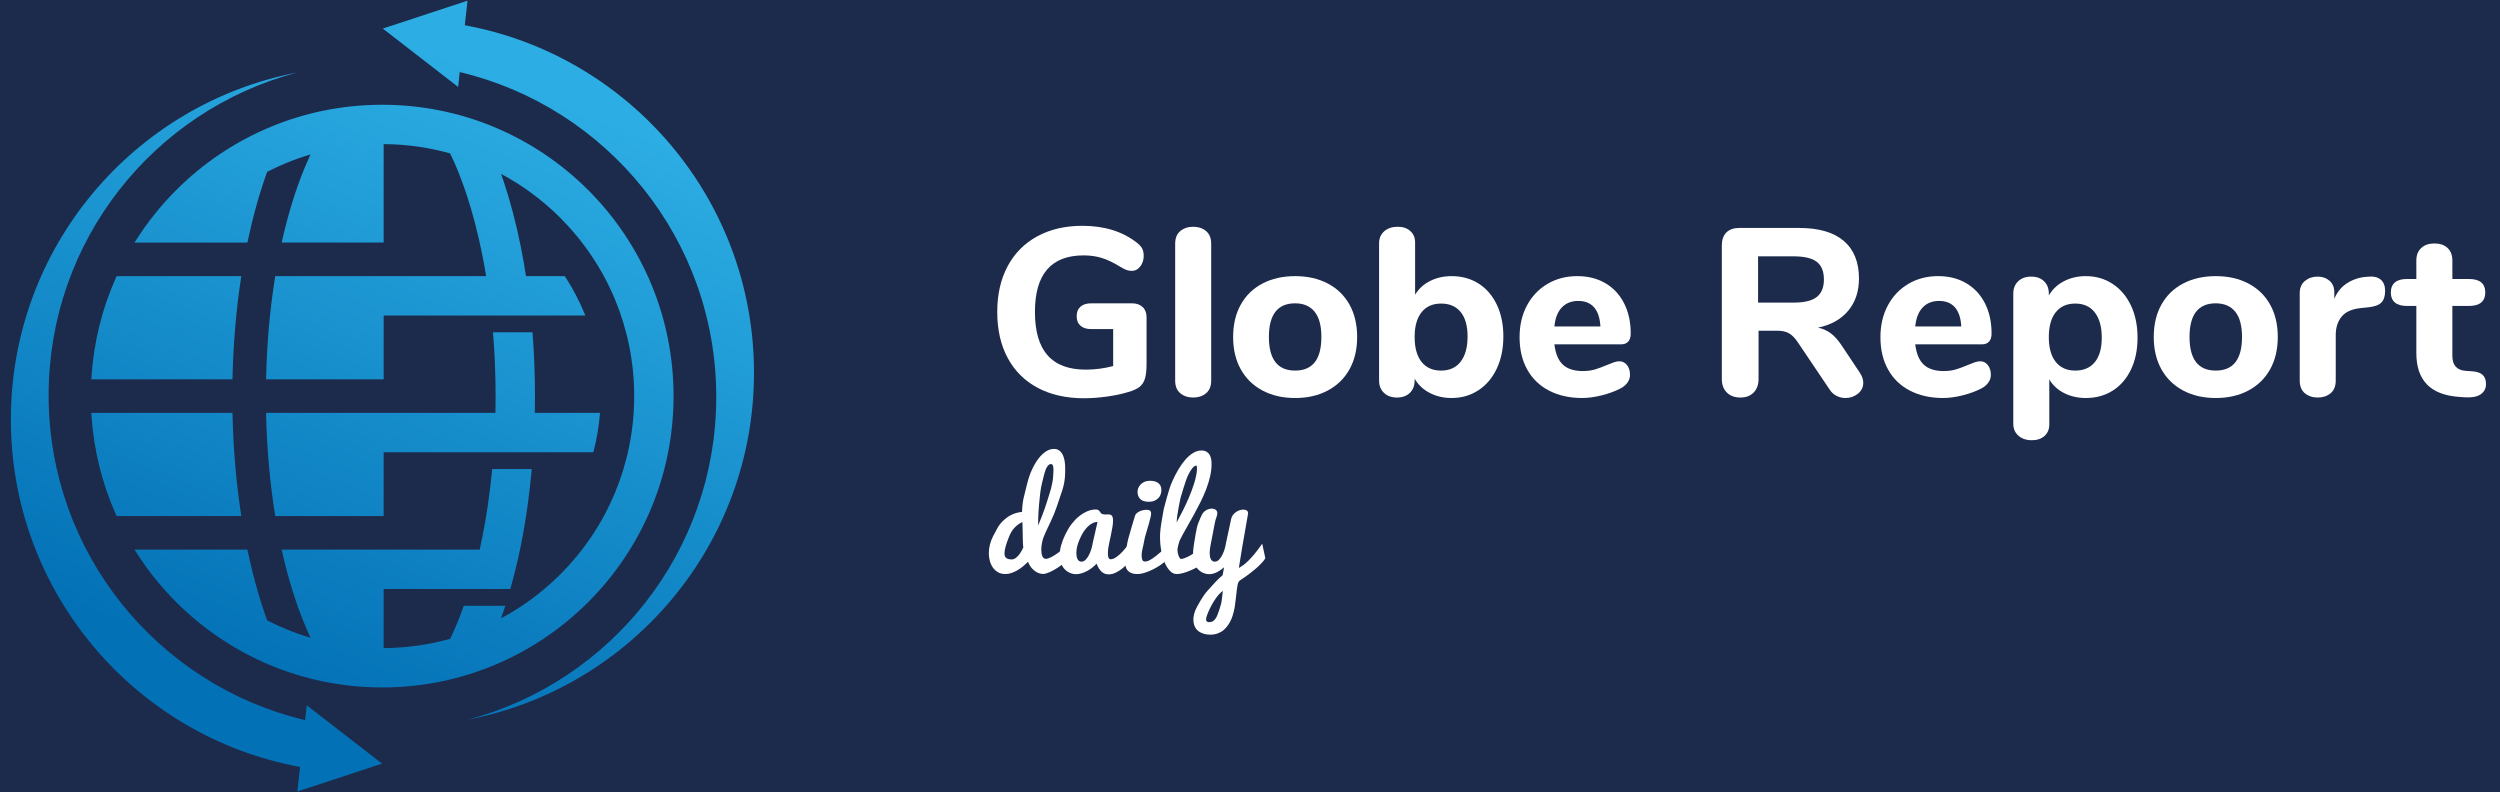
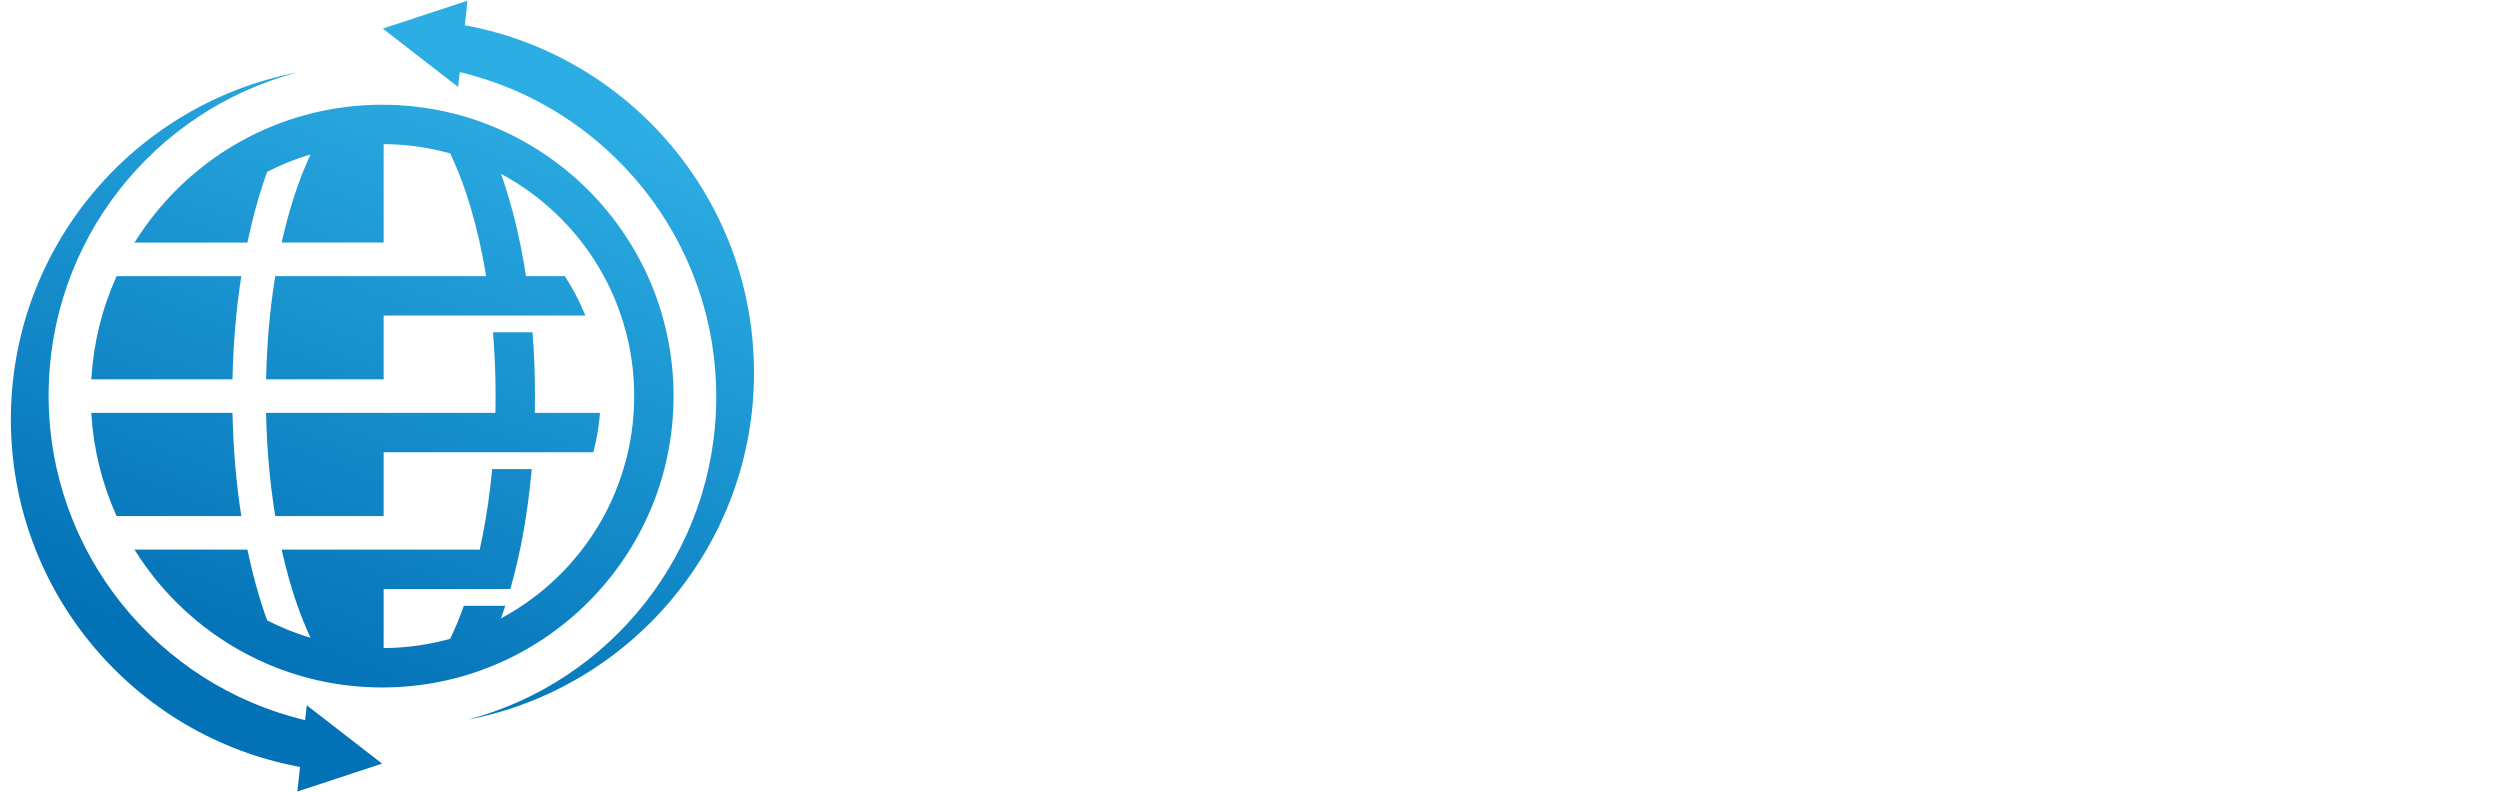
<svg xmlns="http://www.w3.org/2000/svg" xmlns:xlink="http://www.w3.org/1999/xlink" version="1.1" id="Warstwa_1" x="0px" y="0px" width="1124px" height="356.176px" viewBox="0 0 1124 356.176" enable-background="new 0 0 1124 356.176" xml:space="preserve">
-   <rect fill-rule="evenodd" clip-rule="evenodd" fill="#1C2A4B" width="1124" height="356.176" />
  <g>
    <defs>
      <path id="SVGID_1_" d="M137.186,323.768C71.056,308.09,21.859,248.656,21.859,177.733c0-69.577,47.35-128.097,111.582-145.094    C60.2,46.771,4.884,111.221,4.884,188.589c0,77.877,56.052,142.668,130.012,156.229l-1.205,11.047l38.09-12.543l-33.866-26.235    L137.186,323.768z M58.792,185.627h45.736l0.015,0.646c0.166,7.771,0.578,15.411,1.215,22.882    c0.648,7.583,1.531,14.976,2.622,22.118l0.115,0.752H72.179h-1.477H52.428l-0.173-0.389c-3.167-7.065-5.732-14.472-7.622-22.13    c-1.843-7.49-3.042-15.239-3.54-23.181l-0.038-0.698h16.425H58.792z M72.179,124.149h36.315l-0.115,0.752    c-1.091,7.143-1.974,14.537-2.622,22.122c-0.637,7.467-1.049,15.112-1.215,22.88l-0.015,0.64H58.792h-1.312H41.055l0.038-0.694    c0.498-7.942,1.697-15.689,3.54-23.179c1.89-7.665,4.455-15.065,7.622-22.132l0.173-0.389h18.274H72.179z M239.414,149.397    c0.738,9.391,1.116,18.991,1.116,28.691c0,2.522-0.027,5.033-0.077,7.539h29.308l-0.062,0.71    c-0.231,2.792-0.587,5.565-1.054,8.323c-0.467,2.75-1.053,5.485-1.755,8.184l-0.127,0.494h-12.161h-14.94H221.92h-16.055h-33.374    v28.687h-48.743l-0.089-0.551c-1.146-7.107-2.07-14.51-2.749-22.143c-0.663-7.463-1.1-15.166-1.276-23.032l-0.017-0.673h13.233    h0.656h38.984h50.251c0.05-2.498,0.077-5.014,0.077-7.539c0-9.746-0.397-19.351-1.165-28.691H239.414z M171.836,47.095    c17.737,0,34.657,3.525,50.088,9.918c16.038,6.639,30.465,16.374,42.538,28.449c12.075,12.071,21.807,26.496,28.447,42.532    c6.395,15.436,9.923,32.355,9.923,50.093c0,17.737-3.528,34.657-9.923,50.092c-6.641,16.033-16.372,30.461-28.447,42.535    c-12.068,12.07-26.5,21.806-42.538,28.447c-15.431,6.39-32.351,9.92-50.088,9.92c-17.742,0-34.661-3.53-50.094-9.92    c-16.035-6.642-30.461-16.377-42.532-28.447c-3.41-3.41-6.641-7.018-9.672-10.805c-3.021-3.768-5.84-7.71-8.42-11.794    l-0.641-1.007h19.862h1.656h29.234l0.111,0.525c1.208,5.688,2.546,11.177,4.023,16.422c1.455,5.184,3.04,10.147,4.743,14.848    c2.738,1.408,5.539,2.712,8.4,3.896c3.611,1.492,7.313,2.803,11.097,3.926c-0.424-0.926-0.853-1.854-1.27-2.8    c-0.62-1.4-1.233-2.851-1.831-4.327c-1.898-4.675-3.664-9.692-5.293-15.02c-1.615-5.274-3.08-10.848-4.392-16.665l-0.182-0.806    h6.213h0.656h82.165c0.42-1.878,0.818-3.787,1.204-5.715c1.928-9.697,3.417-19.933,4.419-30.511h17.769l-0.127,1.4    c-1.728,18.276-4.532,35.008-9.495,52.537h-18.42h-5.156h-33.374v26.555c10.358-0.063,20.391-1.51,29.905-4.17    c2.203-4.566,4.251-9.53,6.134-14.845h18.636c-0.205,0.628-0.405,1.257-0.613,1.878c-0.425,1.273-0.855,2.539-1.299,3.779    c9.856-5.279,18.844-11.979,26.688-19.824c10.448-10.448,18.864-22.921,24.606-36.778c5.524-13.345,8.579-27.977,8.579-43.327    s-3.055-29.988-8.579-43.328c-5.742-13.858-14.158-26.331-24.606-36.779c-7.841-7.837-16.819-14.537-26.673-19.816    c0.385,1.095,0.771,2.202,1.142,3.313c3.066,9.16,5.665,19.087,7.763,29.558c0.856,4.273,1.628,8.65,2.319,13.113h17.432    l0.201,0.297c1.693,2.596,3.268,5.28,4.718,8.049c1.453,2.77,2.769,5.593,3.941,8.458l0.366,0.902h-8.548h-15.863h-17.795h-15.079    h-33.374v28.687h-52.874l0.017-0.671c0.177-7.868,0.613-15.566,1.276-23.036c0.679-7.629,1.604-15.031,2.749-22.135l0.089-0.552    h9.103h39.641h46.073c-0.531-3.273-1.123-6.491-1.754-9.653c-1.94-9.712-4.315-18.833-7.09-27.171    c-2.197-6.637-4.654-12.796-7.343-18.358c-9.515-2.657-19.534-4.108-29.887-4.163v44.258h-45.851l0.179-0.799    c1.312-5.819,2.781-11.388,4.392-16.669c1.629-5.323,3.395-10.341,5.293-15.018c0.598-1.482,1.218-2.928,1.835-4.335    c0.413-0.942,0.842-1.871,1.269-2.796c-3.786,1.121-7.488,2.433-11.1,3.93c-2.861,1.184-5.662,2.484-8.4,3.892    c-1.703,4.705-3.288,9.669-4.743,14.856c-1.478,5.242-2.815,10.729-4.023,16.418l-0.111,0.521H81.995h-1.656H60.478l0.641-1.007    c2.583-4.084,5.399-8.022,8.422-11.793c3.032-3.789,6.261-7.394,9.67-10.799c12.071-12.076,26.497-21.811,42.532-28.449    C137.175,50.62,154.094,47.095,171.836,47.095z M206.697,32.404c66.129,15.681,115.328,75.111,115.328,146.038    c0,69.577-47.351,128.094-111.587,145.095c73.241-14.136,128.561-78.583,128.561-155.952c0-77.881-56.048-142.667-130.015-156.229    l1.207-11.045l-38.09,12.542l33.87,26.229L206.697,32.404z" />
    </defs>
    <clipPath id="SVGID_2_">
      <use xlink:href="#SVGID_1_" overflow="visible" />
    </clipPath>
    <linearGradient id="SVGID_3_" gradientUnits="userSpaceOnUse" x1="120.92" y1="307.359" x2="228" y2="36.054">
      <stop offset="0" style="stop-color:#0371B6" />
      <stop offset="1" style="stop-color:#2CADE3" />
    </linearGradient>
    <rect x="4.884" y="0.312" clip-path="url(#SVGID_2_)" fill="url(#SVGID_3_)" width="334.115" height="355.554" />
  </g>
  <g>
    <path fill="#FFFFFF" d="M513.721,138.036c1.18,1.109,1.77,2.627,1.77,4.558v20.91c0,2.86-0.233,5.077-0.697,6.649   c-0.466,1.573-1.271,2.825-2.413,3.753c-1.145,0.93-2.86,1.716-5.147,2.359c-2.788,0.857-5.988,1.538-9.597,2.037   c-3.611,0.5-7.024,0.751-10.241,0.751c-8.007,0-14.942-1.555-20.803-4.665c-5.863-3.109-10.367-7.577-13.512-13.404   c-3.146-5.826-4.719-12.743-4.719-20.75c0-7.863,1.556-14.708,4.665-20.535c3.109-5.826,7.56-10.311,13.351-13.458   c5.791-3.145,12.546-4.718,20.267-4.718c9.937,0,18.158,2.573,24.664,7.721c1.072,0.858,1.823,1.716,2.252,2.573   c0.429,0.858,0.644,1.931,0.644,3.217c0,1.86-0.52,3.45-1.555,4.772c-1.037,1.324-2.271,1.984-3.7,1.984   c-0.93,0-1.769-0.143-2.52-0.429c-0.751-0.285-1.662-0.75-2.734-1.394c-3.003-1.858-5.756-3.18-8.257-3.968   c-2.504-0.786-5.255-1.179-8.257-1.179c-14.584,0-21.876,8.471-21.876,25.414c0,8.723,1.894,15.227,5.684,19.517   c3.788,4.29,9.507,6.434,17.157,6.434c4.146,0,8.257-0.536,12.332-1.608v-16.622h-9.866c-2.074,0-3.683-0.499-4.825-1.501   c-1.145-1-1.716-2.43-1.716-4.29c0-1.858,0.571-3.287,1.716-4.289c1.143-1,2.751-1.501,4.825-1.501h18.337   C510.949,136.374,512.541,136.929,513.721,138.036z" />
    <path fill="#FFFFFF" d="M530.663,176.801c-1.538-1.287-2.306-3.18-2.306-5.684v-61.552c0-2.502,0.768-4.397,2.306-5.684   c1.536-1.287,3.484-1.93,5.844-1.93c2.287,0,4.199,0.644,5.737,1.93c1.536,1.287,2.306,3.182,2.306,5.684v61.552   c0,2.503-0.77,4.396-2.306,5.684c-1.538,1.287-3.45,1.93-5.737,1.93C534.147,178.731,532.199,178.088,530.663,176.801z" />
-     <path fill="#FFFFFF" d="M567.604,175.568c-4.22-2.252-7.472-5.432-9.759-9.544c-2.288-4.11-3.432-8.954-3.432-14.53   s1.144-10.418,3.432-14.53c2.287-4.11,5.539-7.273,9.759-9.49c4.217-2.215,9.114-3.324,14.69-3.324s10.473,1.109,14.691,3.324   c4.217,2.217,7.47,5.38,9.758,9.49c2.287,4.112,3.432,8.954,3.432,14.53s-1.145,10.42-3.432,14.53   c-2.288,4.112-5.541,7.292-9.758,9.544c-4.219,2.252-9.115,3.378-14.691,3.378S571.821,177.82,567.604,175.568z M594.091,151.494   c0-5.075-1.019-8.864-3.056-11.367c-2.038-2.502-4.951-3.753-8.74-3.753c-7.864,0-11.795,5.04-11.795,15.12   c0,10.08,3.931,15.12,11.795,15.12C590.158,166.614,594.091,161.574,594.091,151.494z" />
    <path fill="#FFFFFF" d="M664.757,127.474c3.502,2.217,6.236,5.38,8.204,9.49c1.965,4.112,2.948,8.884,2.948,14.315   c0,5.434-0.983,10.241-2.948,14.423c-1.968,4.182-4.719,7.436-8.258,9.758c-3.538,2.324-7.56,3.485-12.063,3.485   c-3.646,0-6.935-0.769-9.865-2.306c-2.933-1.536-5.185-3.663-6.756-6.38v0.858c0,2.289-0.716,4.128-2.145,5.522   c-1.431,1.394-3.361,2.091-5.791,2.091c-2.431,0-4.38-0.697-5.844-2.091c-1.466-1.394-2.198-3.234-2.198-5.522v-61.767   c0-2.215,0.768-4.002,2.306-5.361c1.536-1.357,3.555-2.038,6.059-2.038c2.359,0,4.252,0.644,5.684,1.93   c1.429,1.287,2.145,3.002,2.145,5.147v23.484c1.571-2.644,3.807-4.7,6.702-6.166c2.895-1.464,6.129-2.198,9.704-2.198   C657.214,124.149,661.254,125.259,664.757,127.474z M656.715,162.593c2.072-2.681,3.109-6.451,3.109-11.313   c0-4.789-1.037-8.453-3.109-10.991c-2.074-2.537-5.005-3.807-8.793-3.807c-3.79,0-6.721,1.305-8.794,3.914   c-2.074,2.61-3.109,6.31-3.109,11.099c0,4.862,1.035,8.597,3.109,11.206c2.073,2.611,5.004,3.914,8.794,3.914   C651.71,166.614,654.641,165.273,656.715,162.593z" />
    <path fill="#FFFFFF" d="M731.51,164.147c0.893,1.145,1.34,2.61,1.34,4.396c0,1.217-0.358,2.343-1.072,3.378   c-0.716,1.037-1.716,1.914-3.003,2.627c-2.431,1.287-5.254,2.342-8.471,3.163c-3.218,0.821-6.185,1.233-8.9,1.233   c-5.721,0-10.707-1.107-14.959-3.324c-4.255-2.215-7.525-5.378-9.813-9.49c-2.288-4.11-3.432-8.954-3.432-14.53   c0-5.361,1.108-10.115,3.324-14.262c2.216-4.146,5.29-7.381,9.223-9.705c3.931-2.322,8.399-3.485,13.404-3.485   c4.788,0,8.989,1.056,12.6,3.164c3.609,2.109,6.416,5.112,8.418,9.007c2.001,3.897,3.003,8.455,3.003,13.672   c0,1.573-0.376,2.771-1.126,3.592c-0.751,0.823-1.807,1.233-3.164,1.233h-30.025c0.5,4.219,1.786,7.275,3.86,9.168   c2.073,1.895,5.04,2.842,8.9,2.842c2.073,0,3.931-0.25,5.576-0.751c1.644-0.499,3.467-1.18,5.469-2.037   c1.001-0.429,1.966-0.805,2.896-1.126c0.929-0.322,1.751-0.483,2.467-0.483C729.453,162.432,730.614,163.005,731.51,164.147z    M702.181,138.25c-1.859,1.967-2.967,4.809-3.324,8.525h20.696c-0.215-3.789-1.163-6.648-2.842-8.579   c-1.681-1.931-4.058-2.896-7.131-2.896C706.506,135.302,704.039,136.285,702.181,138.25z" />
    <path fill="#FFFFFF" d="M837.722,172.083c0,2.002-0.804,3.646-2.413,4.933c-1.608,1.287-3.484,1.93-5.629,1.93   c-1.359,0-2.682-0.322-3.968-0.965c-1.287-0.643-2.359-1.644-3.218-3.002L808.34,153.96c-1.217-1.858-2.503-3.199-3.86-4.021   c-1.359-0.821-3.074-1.233-5.147-1.233h-8.686v21.661c0,2.574-0.734,4.611-2.198,6.112c-1.467,1.501-3.45,2.252-5.952,2.252   c-2.573,0-4.61-0.751-6.112-2.252c-1.501-1.501-2.252-3.539-2.252-6.112v-60.051c0-2.501,0.679-4.432,2.038-5.791   c1.357-1.357,3.287-2.038,5.79-2.038h26.916c8.863,0,15.565,1.949,20.106,5.844c4.539,3.897,6.81,9.527,6.81,16.889   c0,5.791-1.609,10.616-4.826,14.477s-7.758,6.399-13.618,7.614c2.145,0.429,4.057,1.27,5.736,2.52   c1.68,1.251,3.307,3.056,4.88,5.415l8.149,12.225C837.186,169.045,837.722,170.582,837.722,172.083z M816.812,133.532   c2.145-1.679,3.217-4.306,3.217-7.881c0-3.646-1.072-6.29-3.217-7.936c-2.145-1.644-5.613-2.466-10.402-2.466h-15.978v20.803   h15.978C811.198,136.052,814.667,135.213,816.812,133.532z" />
-     <path fill="#FFFFFF" d="M893.751,164.147c0.893,1.145,1.34,2.61,1.34,4.396c0,1.217-0.358,2.343-1.072,3.378   c-0.716,1.037-1.716,1.914-3.003,2.627c-2.431,1.287-5.254,2.342-8.471,3.163c-3.218,0.821-6.185,1.233-8.9,1.233   c-5.721,0-10.707-1.107-14.959-3.324c-4.255-2.215-7.525-5.378-9.813-9.49c-2.288-4.11-3.432-8.954-3.432-14.53   c0-5.361,1.108-10.115,3.324-14.262c2.216-4.146,5.29-7.381,9.223-9.705c3.931-2.322,8.399-3.485,13.404-3.485   c4.788,0,8.989,1.056,12.6,3.164c3.609,2.109,6.416,5.112,8.418,9.007c2.001,3.897,3.003,8.455,3.003,13.672   c0,1.573-0.376,2.771-1.126,3.592c-0.751,0.823-1.807,1.233-3.164,1.233h-30.025c0.5,4.219,1.786,7.275,3.86,9.168   c2.073,1.895,5.04,2.842,8.9,2.842c2.073,0,3.931-0.25,5.576-0.751c1.644-0.499,3.467-1.18,5.469-2.037   c1.001-0.429,1.966-0.805,2.896-1.126c0.929-0.322,1.751-0.483,2.467-0.483C891.694,162.432,892.855,163.005,893.751,164.147z    M864.422,138.25c-1.859,1.967-2.967,4.809-3.324,8.525h20.696c-0.215-3.789-1.163-6.648-2.842-8.579   c-1.681-1.931-4.058-2.896-7.131-2.896C868.747,135.302,866.28,136.285,864.422,138.25z" />
    <path fill="#FFFFFF" d="M949.832,127.635c3.539,2.324,6.29,5.576,8.258,9.758c1.965,4.182,2.948,8.991,2.948,14.423   c0,5.434-0.983,10.206-2.948,14.315c-1.968,4.112-4.702,7.275-8.204,9.49c-3.503,2.217-7.543,3.324-12.117,3.324   c-3.575,0-6.81-0.734-9.704-2.198c-2.896-1.464-5.131-3.521-6.702-6.166v20.267c0,2.145-0.716,3.86-2.145,5.147   c-1.432,1.287-3.324,1.93-5.684,1.93c-2.504,0-4.522-0.681-6.059-2.038c-1.538-1.359-2.306-3.146-2.306-5.362v-58.549   c0-2.287,0.732-4.128,2.198-5.522c1.464-1.394,3.413-2.091,5.844-2.091c2.43,0,4.36,0.697,5.791,2.091   c1.429,1.394,2.145,3.235,2.145,5.522v0.858c1.571-2.716,3.823-4.842,6.756-6.38c2.931-1.537,6.22-2.306,9.865-2.306   C942.272,124.149,946.294,125.313,949.832,127.635z M941.844,162.807c2.072-2.537,3.109-6.201,3.109-10.991   c0-4.861-1.037-8.632-3.109-11.313c-2.074-2.681-5.005-4.021-8.793-4.021c-3.79,0-6.721,1.305-8.794,3.914   c-2.074,2.61-3.109,6.345-3.109,11.206c0,4.791,1.035,8.49,3.109,11.099c2.073,2.611,5.004,3.914,8.794,3.914   C936.839,166.614,939.77,165.346,941.844,162.807z" />
-     <path fill="#FFFFFF" d="M981.52,175.568c-4.22-2.252-7.472-5.432-9.759-9.544c-2.288-4.11-3.432-8.954-3.432-14.53   s1.144-10.418,3.432-14.53c2.287-4.11,5.539-7.273,9.759-9.49c4.217-2.215,9.114-3.324,14.69-3.324s10.473,1.109,14.691,3.324   c4.217,2.217,7.47,5.38,9.758,9.49c2.287,4.112,3.432,8.954,3.432,14.53s-1.145,10.42-3.432,14.53   c-2.288,4.112-5.541,7.292-9.758,9.544c-4.219,2.252-9.115,3.378-14.691,3.378S985.736,177.82,981.52,175.568z M1008.006,151.494   c0-5.075-1.019-8.864-3.056-11.367c-2.038-2.502-4.951-3.753-8.74-3.753c-7.864,0-11.796,5.04-11.796,15.12   c0,10.08,3.932,15.12,11.796,15.12C1004.073,166.614,1008.006,161.574,1008.006,151.494z" />
    <path fill="#FFFFFF" d="M1070.469,125.812c1.25,1.109,1.877,2.771,1.877,4.986c0,2.359-0.573,4.112-1.716,5.254   c-1.145,1.145-3.182,1.86-6.112,2.145l-3.217,0.321c-3.933,0.429-6.774,1.716-8.525,3.86c-1.753,2.145-2.627,4.898-2.627,8.257   v20.481c0,2.503-0.77,4.396-2.306,5.684c-1.538,1.287-3.45,1.93-5.737,1.93c-2.359,0-4.308-0.644-5.844-1.93   c-1.538-1.287-2.306-3.18-2.306-5.684v-39.354c0-2.359,0.785-4.182,2.359-5.469c1.571-1.287,3.466-1.93,5.683-1.93   c2.145,0,3.931,0.627,5.362,1.877c1.429,1.251,2.145,2.985,2.145,5.201v2.895c1.287-3.073,3.233-5.432,5.844-7.077   c2.609-1.644,5.451-2.574,8.525-2.788l1.501-0.107C1067.52,124.222,1069.217,124.704,1070.469,125.812z" />
    <path fill="#FFFFFF" d="M1116.202,168.544c1,0.93,1.501,2.289,1.501,4.075c0,2.074-0.822,3.646-2.467,4.718   s-4.004,1.501-7.077,1.287l-3.002-0.214c-12.512-1-18.767-7.542-18.767-19.624v-21.232h-4.289c-2.359,0-4.146-0.518-5.361-1.555   c-1.215-1.035-1.823-2.52-1.823-4.45c0-2,0.608-3.52,1.823-4.557c1.215-1.036,3.002-1.555,5.361-1.555h4.289v-8.364   c0-2.359,0.732-4.217,2.198-5.576c1.465-1.357,3.448-2.038,5.952-2.038c2.501,0,4.467,0.68,5.897,2.038   c1.43,1.359,2.145,3.217,2.145,5.576v8.364h7.507c4.86,0,7.292,2.038,7.292,6.112c0,1.931-0.608,3.415-1.823,4.45   c-1.217,1.038-3.04,1.555-5.469,1.555h-7.507v22.412c0,2.145,0.499,3.771,1.501,4.879c1.001,1.109,2.467,1.734,4.397,1.876   l3.002,0.214C1113.628,167.08,1115.2,167.616,1116.202,168.544z" />
    <path fill="#FFFFFF" d="M479.948,251.992c-1.387,1.141-2.754,2.157-4.102,3.049c-0.566,0.373-1.162,0.742-1.787,1.104   c-0.625,0.363-1.24,0.685-1.846,0.965s-1.193,0.508-1.765,0.685c-0.571,0.176-1.095,0.264-1.57,0.264   c-0.28,0-0.694-0.063-1.244-0.187c-0.551-0.125-1.15-0.379-1.8-0.762c-0.65-0.384-1.3-0.938-1.95-1.665   c-0.649-0.726-1.214-1.69-1.694-2.894c-0.725,0.747-1.493,1.457-2.307,2.131c-0.813,0.674-1.655,1.26-2.527,1.757   c-0.871,0.498-1.753,0.897-2.645,1.198c-0.892,0.3-1.788,0.45-2.688,0.45c-1.27,0-2.368-0.264-3.296-0.792s-1.699-1.23-2.314-2.107   s-1.074-1.872-1.377-2.985s-0.454-2.264-0.454-3.452c0-1.269,0.161-2.552,0.483-3.851s0.791-2.557,1.406-3.777   c0.615-1.219,1.299-2.493,2.051-3.821c0.752-1.329,1.748-2.538,2.988-3.628s2.515-1.913,3.823-2.468s2.705-0.902,4.189-1.041   c0.059-2.537,0.328-4.772,0.808-6.706c0.48-1.934,0.997-4.014,1.551-6.241c0.553-2.227,1.267-4.278,2.141-6.153   s1.832-3.496,2.873-4.863s2.15-2.436,3.329-3.208s2.396-1.157,3.654-1.157c0.918,0,1.699,0.24,2.344,0.719   c0.645,0.479,1.167,1.115,1.567,1.907c0.4,0.793,0.688,1.713,0.864,2.759c0.176,1.047,0.264,2.127,0.264,3.243   c0,0.696-0.007,1.412-0.02,2.148c-0.056,2.804-0.488,5.414-1.298,7.83c-0.809,2.416-1.609,4.803-2.399,7.164   c-0.791,2.36-1.745,4.695-2.861,7.006c-1.706,3.535-2.793,5.935-3.26,7.199c-0.102,0.276-0.203,0.613-0.305,1.007   c-0.102,0.395-0.198,0.824-0.29,1.289c-0.092,0.464-0.167,0.938-0.229,1.422c-0.061,0.483-0.091,0.952-0.091,1.406   c0,0.573,0.033,1.116,0.1,1.63s0.176,0.973,0.328,1.377s0.356,0.726,0.613,0.962c0.257,0.237,0.575,0.355,0.956,0.355   c0.371,0,0.776-0.073,1.216-0.222c0.439-0.147,0.903-0.349,1.392-0.605c0.488-0.256,0.981-0.546,1.479-0.871s0.981-0.655,1.45-0.99   c1.074-0.787,2.197-1.684,3.369-2.688L479.948,251.992z M459.641,234.69c-1.289,0.63-2.437,1.462-3.442,2.496   s-1.846,2.397-2.52,4.091s-1.187,3.151-1.538,4.372c-0.352,1.221-0.527,2.324-0.527,3.309c0,0.306,0.044,0.611,0.132,0.917   c0.088,0.306,0.249,0.581,0.483,0.826c0.234,0.244,0.566,0.443,0.996,0.596c0.43,0.153,0.986,0.229,1.67,0.229   c0.352,0,0.698-0.077,1.041-0.233c0.342-0.156,0.669-0.36,0.982-0.611c0.313-0.25,0.61-0.537,0.894-0.857   c0.284-0.32,0.543-0.653,0.777-1c0.548-0.796,1.046-1.697,1.496-2.702c-0.06-0.276-0.109-0.714-0.148-1.314   c-0.04-0.601-0.069-1.517-0.09-2.748c-0.02-1.23-0.039-2.24-0.059-3.027c-0.021-0.788-0.035-1.507-0.045-2.157   s-0.024-1.181-0.044-1.595C459.68,234.867,459.66,234.67,459.641,234.69z M473.462,214.703c0.122-1.368,0.183-2.453,0.183-3.254   c0-1.055-0.095-1.788-0.283-2.198s-0.462-0.616-0.818-0.616c-0.636,0-1.212,0.396-1.729,1.187s-0.931,1.811-1.245,3.06   c-0.313,1.249-0.655,2.606-1.023,4.072c-0.369,1.467-0.638,2.903-0.809,4.308c-0.17,1.405-0.307,2.672-0.408,3.8   c-0.103,1.128-0.175,1.93-0.218,2.405c-0.085,0.97-0.154,1.905-0.208,2.806c-0.053,0.901-0.091,1.722-0.111,2.464   c-0.021,0.743-0.032,1.391-0.032,1.945s0,0.98,0,1.276v0.297c1.086-2.602,2.087-5.194,3.003-7.776   c0.381-1.101,0.757-2.249,1.13-3.443c0.372-1.195,0.742-2.38,1.108-3.557c0.366-1.176,0.676-2.34,0.93-3.494   C473.184,216.833,473.36,215.738,473.462,214.703z" />
    <path fill="#FFFFFF" d="M509.062,250.828c-0.449,0.632-1.05,1.374-1.802,2.222c-0.752,0.85-1.597,1.659-2.534,2.43   s-1.943,1.422-3.018,1.955s-2.148,0.8-3.223,0.8c-1.297,0-2.379-0.41-3.245-1.232c-0.867-0.821-1.615-2.016-2.245-3.581   c-0.473,0.541-1.054,1.092-1.742,1.652c-0.689,0.561-1.442,1.068-2.259,1.522c-0.817,0.454-1.669,0.826-2.555,1.116   c-0.887,0.29-1.772,0.435-2.658,0.435c-0.938,0-1.851-0.191-2.739-0.576c-0.889-0.384-1.675-0.936-2.358-1.654   c-0.684-0.72-1.23-1.597-1.641-2.631c-0.41-1.035-0.615-2.202-0.615-3.503c0-1.459,0.206-2.958,0.619-4.496   c0.412-1.537,1.051-3.201,1.915-4.992c0.864-1.791,1.793-3.338,2.785-4.642c0.992-1.304,2.078-2.442,3.257-3.415   c1.179-0.974,2.422-1.747,3.729-2.321c1.306-0.574,2.637-0.861,3.993-0.861c0.452,0,0.806,0.089,1.061,0.267   c0.256,0.177,0.467,0.38,0.634,0.607s0.329,0.449,0.486,0.666c0.157,0.217,0.354,0.375,0.59,0.474   c0.235,0.099,0.476,0.163,0.722,0.192c0.245,0.03,0.496,0.044,0.752,0.044c0.216,0,0.437-0.005,0.662-0.015   c0.227-0.01,0.447-0.015,0.664-0.015c0.295,0,0.569,0.03,0.825,0.089c0.255,0.06,0.48,0.188,0.677,0.385   c0.196,0.198,0.348,0.474,0.455,0.829s0.161,0.839,0.161,1.451c0,0.934-0.098,1.969-0.293,3.107   c-0.195,1.138-0.419,2.304-0.671,3.498s-0.54,2.555-0.862,4.084s-0.483,2.816-0.483,3.864c0,0.895,0.083,1.595,0.249,2.099   c0.166,0.505,0.522,0.757,1.069,0.757c0.41,0,0.84-0.102,1.289-0.305c0.449-0.204,0.903-0.469,1.362-0.798s0.918-0.702,1.377-1.119   s0.894-0.847,1.304-1.292c0.957-1.045,1.924-2.227,2.9-3.543L509.062,250.828z M483.928,248.533c0,0.503,0.034,0.992,0.103,1.465   c0.068,0.474,0.19,0.896,0.367,1.269c0.176,0.373,0.41,0.675,0.704,0.906c0.293,0.232,0.665,0.348,1.115,0.348   c0.724,0,1.379-0.314,1.966-0.943c0.587-0.629,1.096-1.387,1.526-2.271c0.43-0.885,0.777-1.799,1.042-2.743   c0.264-0.944,0.435-1.73,0.514-2.359l2.185-9.524c-0.801,0-1.582,0.199-2.344,0.596c-0.762,0.396-1.479,0.934-2.153,1.612   c-0.674,0.677-1.294,1.452-1.86,2.323c-0.566,0.872-1.123,1.946-1.67,3.224c-0.547,1.278-0.933,2.401-1.157,3.369   C484.04,246.771,483.928,247.681,483.928,248.533z" />
-     <path fill="#FFFFFF" d="M524.533,251.848c-0.703,0.645-1.577,1.333-2.622,2.065s-2.173,1.406-3.384,2.021s-2.446,1.128-3.706,1.538   s-2.456,0.615-3.589,0.615c-1.016,0-1.87-0.142-2.563-0.425c-0.693-0.282-1.255-0.678-1.685-1.187   c-0.43-0.508-0.737-1.128-0.923-1.86s-0.278-1.538-0.278-2.417c0-1.23,0.137-2.666,0.41-4.307c0.563-3.394,0.925-5.299,1.086-5.719   c0.266-0.834,0.798-2.682,1.597-5.544c0.741-2.333,1.199-3.851,1.374-4.555c0.096-0.494,0.364-0.938,0.806-1.333   c0.403-0.355,0.858-0.647,1.367-0.874s1.036-0.395,1.583-0.503c0.547-0.108,1.041-0.163,1.482-0.163   c0.806,0,1.353,0.151,1.641,0.454c0.287,0.303,0.432,0.708,0.432,1.216c0,0.43-0.101,1.037-0.301,1.821s-0.43,1.679-0.686,2.683   c-0.257,1.003-0.637,2.294-1.14,3.871c-0.504,1.578-0.848,2.923-1.032,4.036c-0.185,1.113-0.417,2.219-0.698,3.317   c-0.281,1.099-0.421,2.096-0.421,2.995c0,0.878,0.098,1.577,0.293,2.094c0.195,0.517,0.596,0.775,1.201,0.775   c0.703,0,1.484-0.244,2.344-0.732c0.859-0.487,1.729-1.079,2.607-1.772c0.879-0.693,1.738-1.411,2.578-2.153   c0.84-0.742,1.582-1.377,2.227-1.904V251.848z M511.438,221.103c0-0.453,0.098-0.966,0.293-1.538s0.513-1.109,0.952-1.612   c0.439-0.503,1.025-0.927,1.758-1.272s1.646-0.518,2.739-0.518c0.684,0,1.328,0.079,1.934,0.237s1.133,0.399,1.582,0.725   c0.449,0.325,0.806,0.754,1.069,1.286s0.396,1.163,0.396,1.893c0,0.67-0.107,1.321-0.322,1.952s-0.557,1.193-1.025,1.686   c-0.469,0.493-1.06,0.892-1.772,1.198c-0.713,0.306-1.567,0.458-2.563,0.458c-1.719,0-2.988-0.409-3.809-1.227   S511.438,222.463,511.438,221.103z" />
    <path fill="#FFFFFF" d="M528.987,258.088c-1.051,0-2.028-0.456-2.933-1.369c-0.905-0.913-1.693-2.139-2.364-3.677   c-0.672-1.538-1.197-3.322-1.576-5.35c-0.38-2.028-0.569-4.157-0.569-6.387c0-1.917,0.281-4.475,0.845-7.675s0.845-4.8,0.845-4.799   s0.427-1.598,1.28-4.794c0.854-3.196,1.709-5.76,2.567-7.691c0.857-1.93,1.789-3.734,2.796-5.412   c1.006-1.677,2.061-3.139,3.166-4.386c1.104-1.246,2.259-2.226,3.462-2.938s2.427-1.068,3.67-1.068c0.904,0,1.65,0.172,2.239,0.518   s1.052,0.801,1.389,1.368s0.573,1.208,0.71,1.925s0.205,1.447,0.205,2.19c0,1.847-0.219,3.727-0.655,5.642   c-0.437,1.915-1.025,3.839-1.767,5.774s-1.6,3.874-2.573,5.819c-0.976,1.944-1.991,3.874-3.047,5.789   c-1.056,1.916-2.116,3.801-3.183,5.657s-2.05,3.67-2.951,5.443c-0.099,0.197-0.201,0.453-0.309,0.768   c-0.108,0.315-0.211,0.655-0.309,1.02s-0.196,0.753-0.294,1.167c-0.098,0.414-0.177,0.818-0.235,1.211v0.414   c0,0.512,0.054,1.009,0.161,1.492c0.108,0.482,0.24,0.916,0.397,1.3c0.156,0.385,0.323,0.69,0.499,0.916   c0.177,0.227,0.343,0.34,0.5,0.34c0.38,0,0.815-0.078,1.305-0.236c0.49-0.157,1.01-0.369,1.561-0.635   c0.55-0.266,1.114-0.571,1.694-0.916s1.141-0.694,1.681-1.049c1.26-0.827,2.579-1.782,3.959-2.866l2.587,6.176   c-1.79,1.188-3.56,2.247-5.31,3.176c-0.765,0.39-1.554,0.775-2.368,1.156s-1.635,0.72-2.459,1.017   c-0.825,0.297-1.629,0.534-2.413,0.71C530.405,258,529.672,258.088,528.987,258.088z M529.016,234.864   c0.882-1.576,1.816-3.348,2.807-5.318c0.989-1.969,1.925-3.998,2.807-6.086s1.646-4.171,2.293-6.249   c0.646-2.078,1.058-4.013,1.234-5.805c0-0.571-0.015-1.059-0.042-1.463s-0.115-0.605-0.264-0.605c-0.536,0-1.115,0.371-1.735,1.113   c-0.619,0.742-1.24,1.747-1.859,3.013c-0.62,1.266-1.36,3.326-2.222,6.178c-0.86,2.853-1.291,4.28-1.291,4.28   c0,0.001-0.263,1.324-0.789,3.971C529.429,230.54,529.116,232.863,529.016,234.864z" />
    <path fill="#FFFFFF" d="M549.699,258.586l0.645-3.541c-1.055,0.928-2.153,1.677-3.296,2.247s-2.251,0.854-3.325,0.854   c-0.938,0-1.851-0.19-2.739-0.571s-1.675-0.927-2.358-1.641c-0.684-0.713-1.23-1.582-1.641-2.607s-0.615-2.183-0.615-3.472   c0-1.699,0.117-3.256,0.352-4.672c0.233-1.416,0.522-3.164,0.865-5.244c0.344-2.08,0.749-3.721,1.218-4.922   s1.006-2.417,1.611-3.648c0.448-0.879,1.093-1.548,1.933-2.007c0.84-0.458,1.659-0.688,2.46-0.688c0.683,0,1.269,0.171,1.757,0.513   s0.732,0.875,0.732,1.598c0,0.215-0.024,0.449-0.072,0.704c-0.048,0.254-0.129,0.527-0.244,0.82   c-0.345,0.899-0.636,1.968-0.873,3.206s-0.554,2.89-0.949,4.953c-0.396,2.064-0.709,3.7-0.941,4.91   c-0.231,1.209-0.348,2.288-0.348,3.236c0,0.493,0.034,0.972,0.103,1.436s0.19,0.878,0.366,1.244s0.41,0.661,0.703,0.888   c0.293,0.228,0.664,0.341,1.113,0.341c0.723,0,1.377-0.314,1.963-0.943c0.586-0.63,1.094-1.387,1.523-2.272s0.776-1.8,1.04-2.744   s0.435-1.731,0.513-2.361l2.348-10.957c0.137-0.645,0.41-1.23,0.821-1.758c0.391-0.508,0.852-0.942,1.38-1.304   c0.527-0.361,1.075-0.63,1.643-0.806s1.105-0.264,1.614-0.264c0.606,0,1.115,0.132,1.525,0.396c0.411,0.264,0.616,0.68,0.616,1.247   c0,0.176-0.029,0.382-0.088,0.616c-0.091,0.52-0.213,1.218-0.366,2.094c-0.153,0.876-0.328,1.873-0.522,2.99   c-0.195,1.117-0.468,2.683-0.818,4.699s-0.635,3.636-0.854,4.863c-0.495,2.899-1,6.015-1.514,9.345   c0.594-0.332,1.233-0.741,1.92-1.229c0.686-0.488,1.449-1.142,2.289-1.961c0.839-0.819,1.776-1.849,2.813-3.088   c1.035-1.239,2.197-2.786,3.486-4.64l1.406,6.52c-0.352,0.602-0.802,1.213-1.348,1.833c-0.586,0.66-1.212,1.301-1.875,1.921   c-0.978,0.893-1.681,1.494-2.109,1.805c-0.137,0.097-0.85,0.657-2.139,1.682c-0.392,0.332-1.684,1.23-3.879,2.694   c-0.535,0.352-0.9,0.991-1.099,1.919c-0.197,0.928-0.425,2.65-0.683,5.169c-0.112,0.719-0.182,1.272-0.21,1.661   c-0.119,0.932-0.231,1.821-0.338,2.666c-0.107,0.845-0.297,1.81-0.57,2.894c-0.272,1.084-0.594,2.081-0.965,2.99   c-0.37,0.908-0.857,1.812-1.462,2.711c-0.604,0.898-1.272,1.665-2.003,2.301c-0.73,0.634-1.613,1.146-2.646,1.538   c-1.033,0.391-2.164,0.586-3.392,0.586c-0.995,0-1.916-0.112-2.764-0.337c-0.848-0.224-1.623-0.57-2.324-1.038   c-0.702-0.469-1.276-1.107-1.725-1.917c-0.449-0.81-0.712-1.762-0.79-2.854c-0.156-2.068,0.41-4.253,1.699-6.556   c0.723-1.288,1.23-2.181,1.523-2.678s0.752-1.214,1.377-2.151c0.625-0.917,1.279-1.746,1.963-2.487   c1.367-1.541,2.495-2.78,3.384-3.717S548.469,259.659,549.699,258.586z M549.803,265.648c-1.37,0.977-2.721,2.539-4.051,4.688   c-1.331,2.147-2.388,4.335-3.17,6.561c-0.646,1.875-0.324,2.813,0.965,2.813c0.469,0,0.889-0.059,1.26-0.176   s0.713-0.327,1.025-0.63s0.586-0.635,0.82-0.996s0.483-0.869,0.747-1.523s0.498-1.299,0.703-1.934s0.464-1.479,0.776-2.534   c0.176-0.566,0.307-1.197,0.392-1.893s0.187-1.531,0.305-2.506C549.693,266.542,549.77,265.919,549.803,265.648z" />
  </g>
</svg>